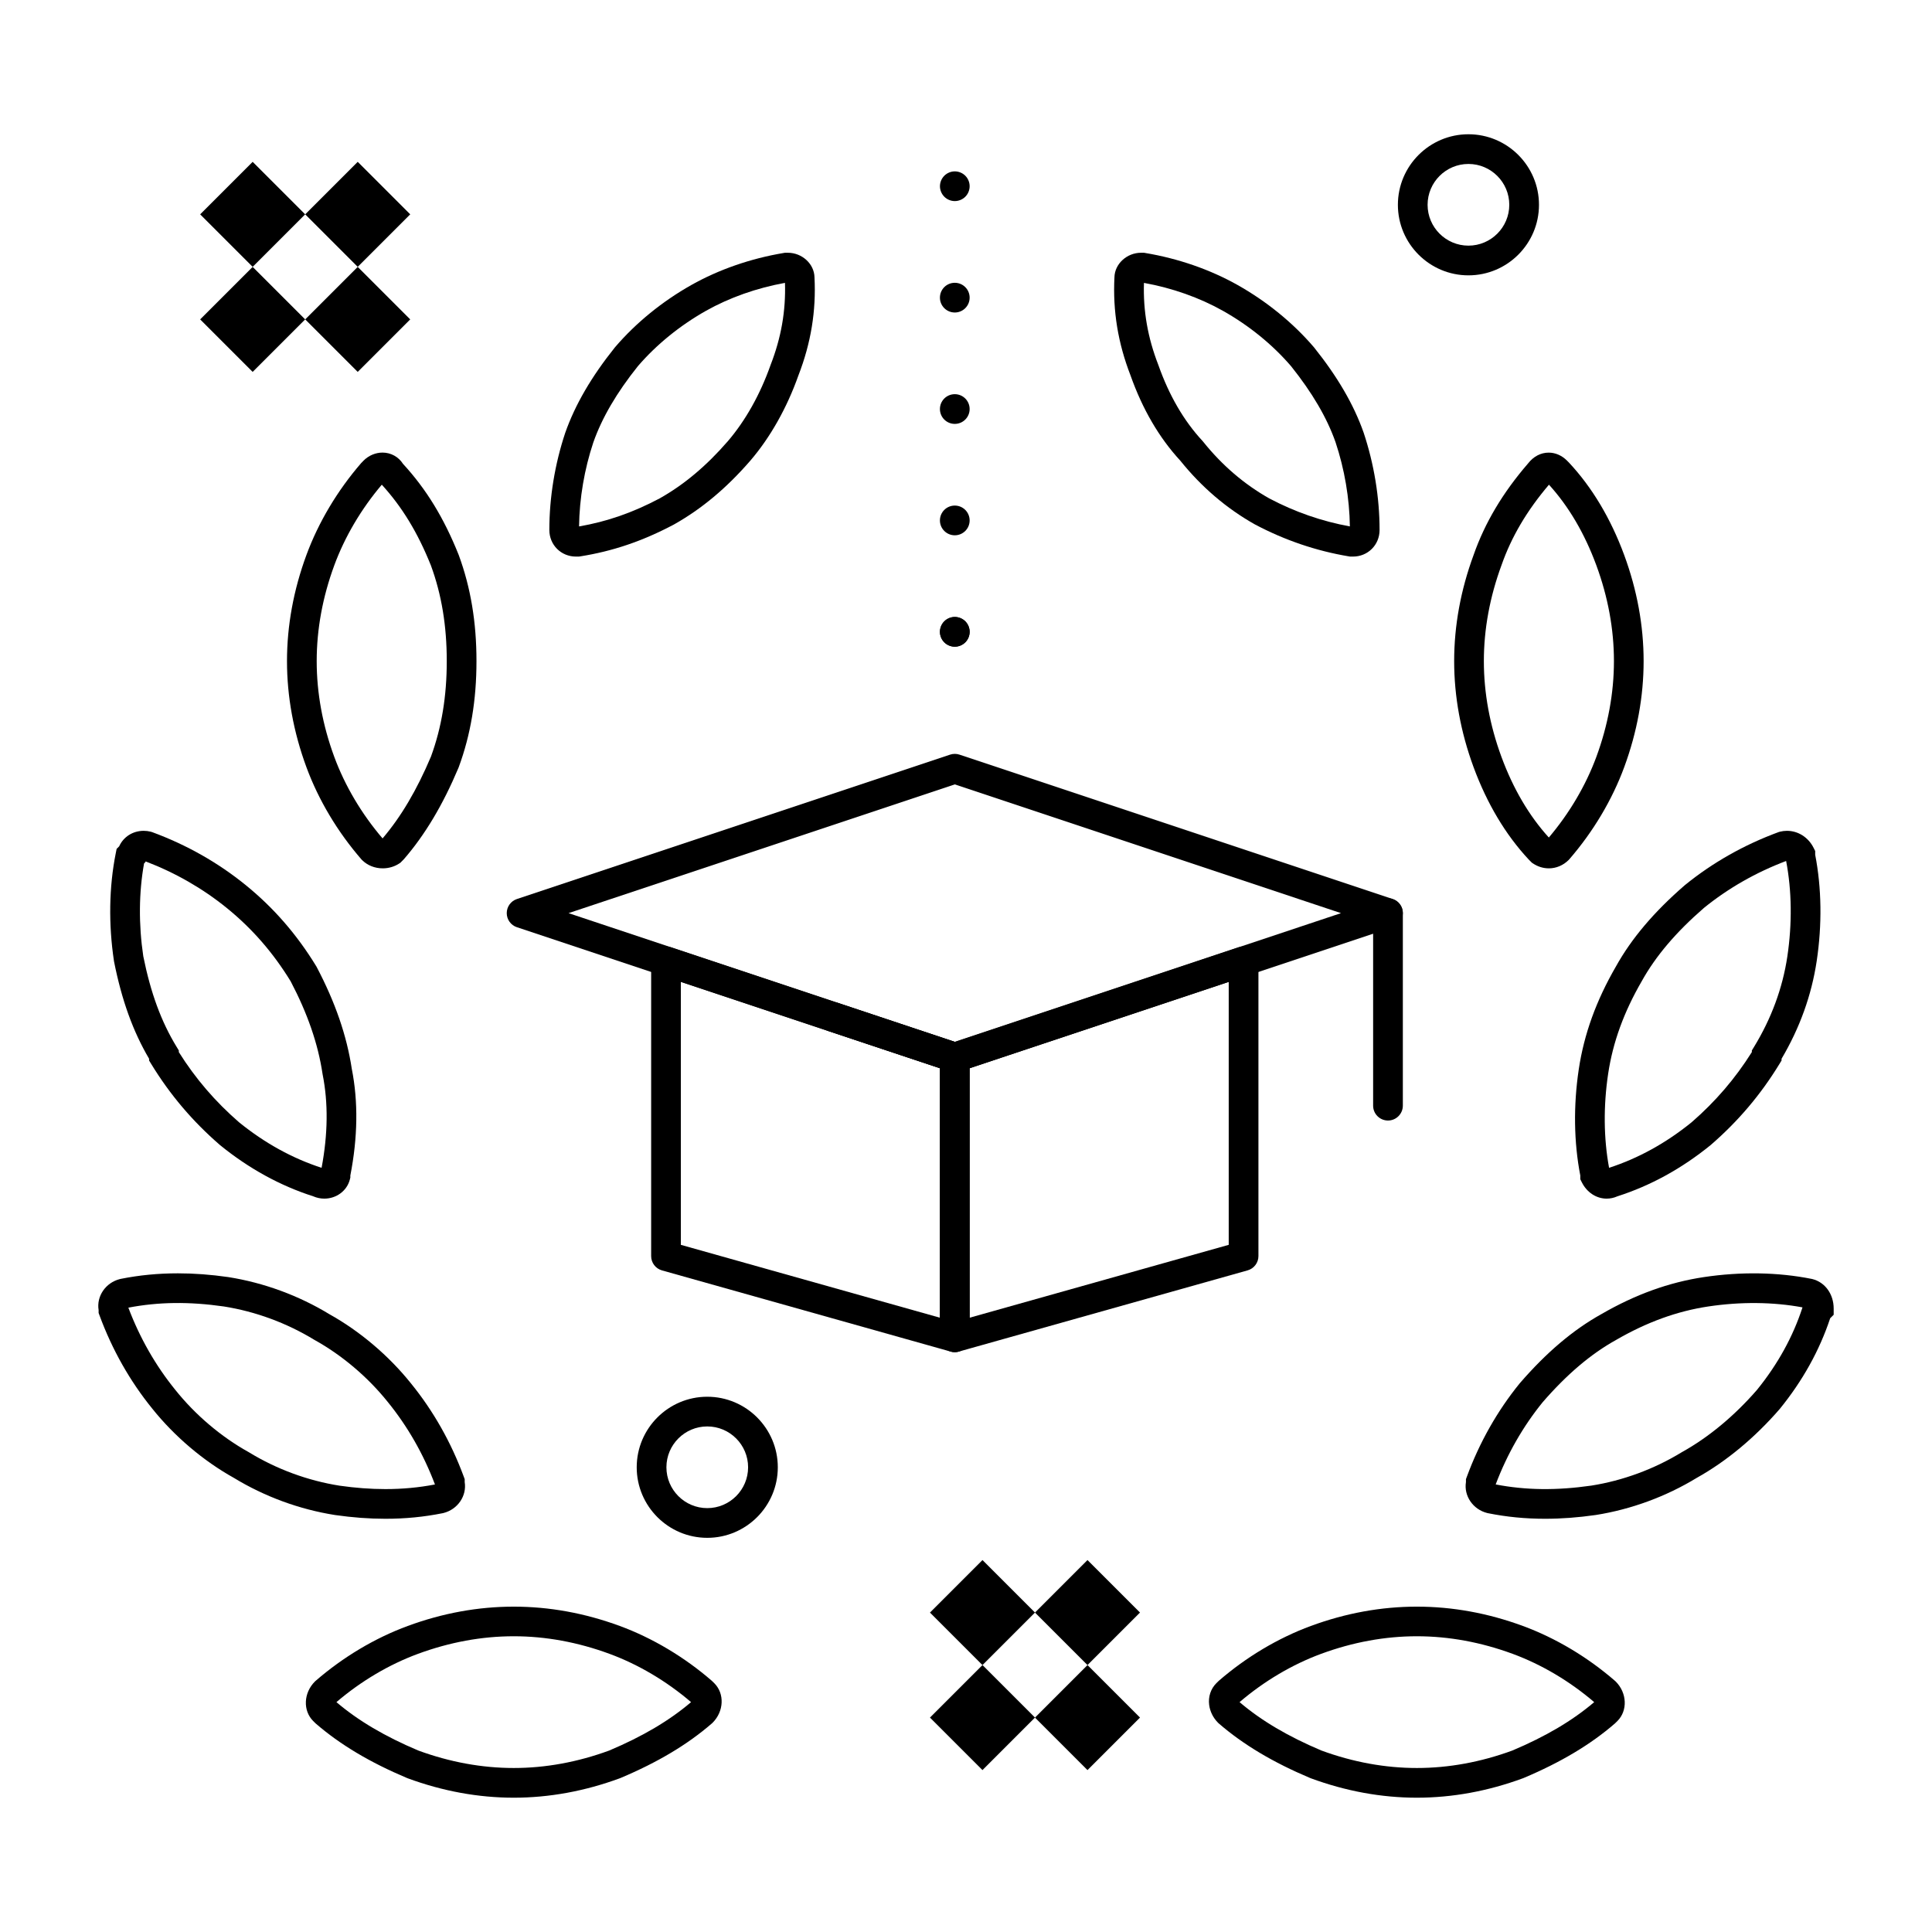
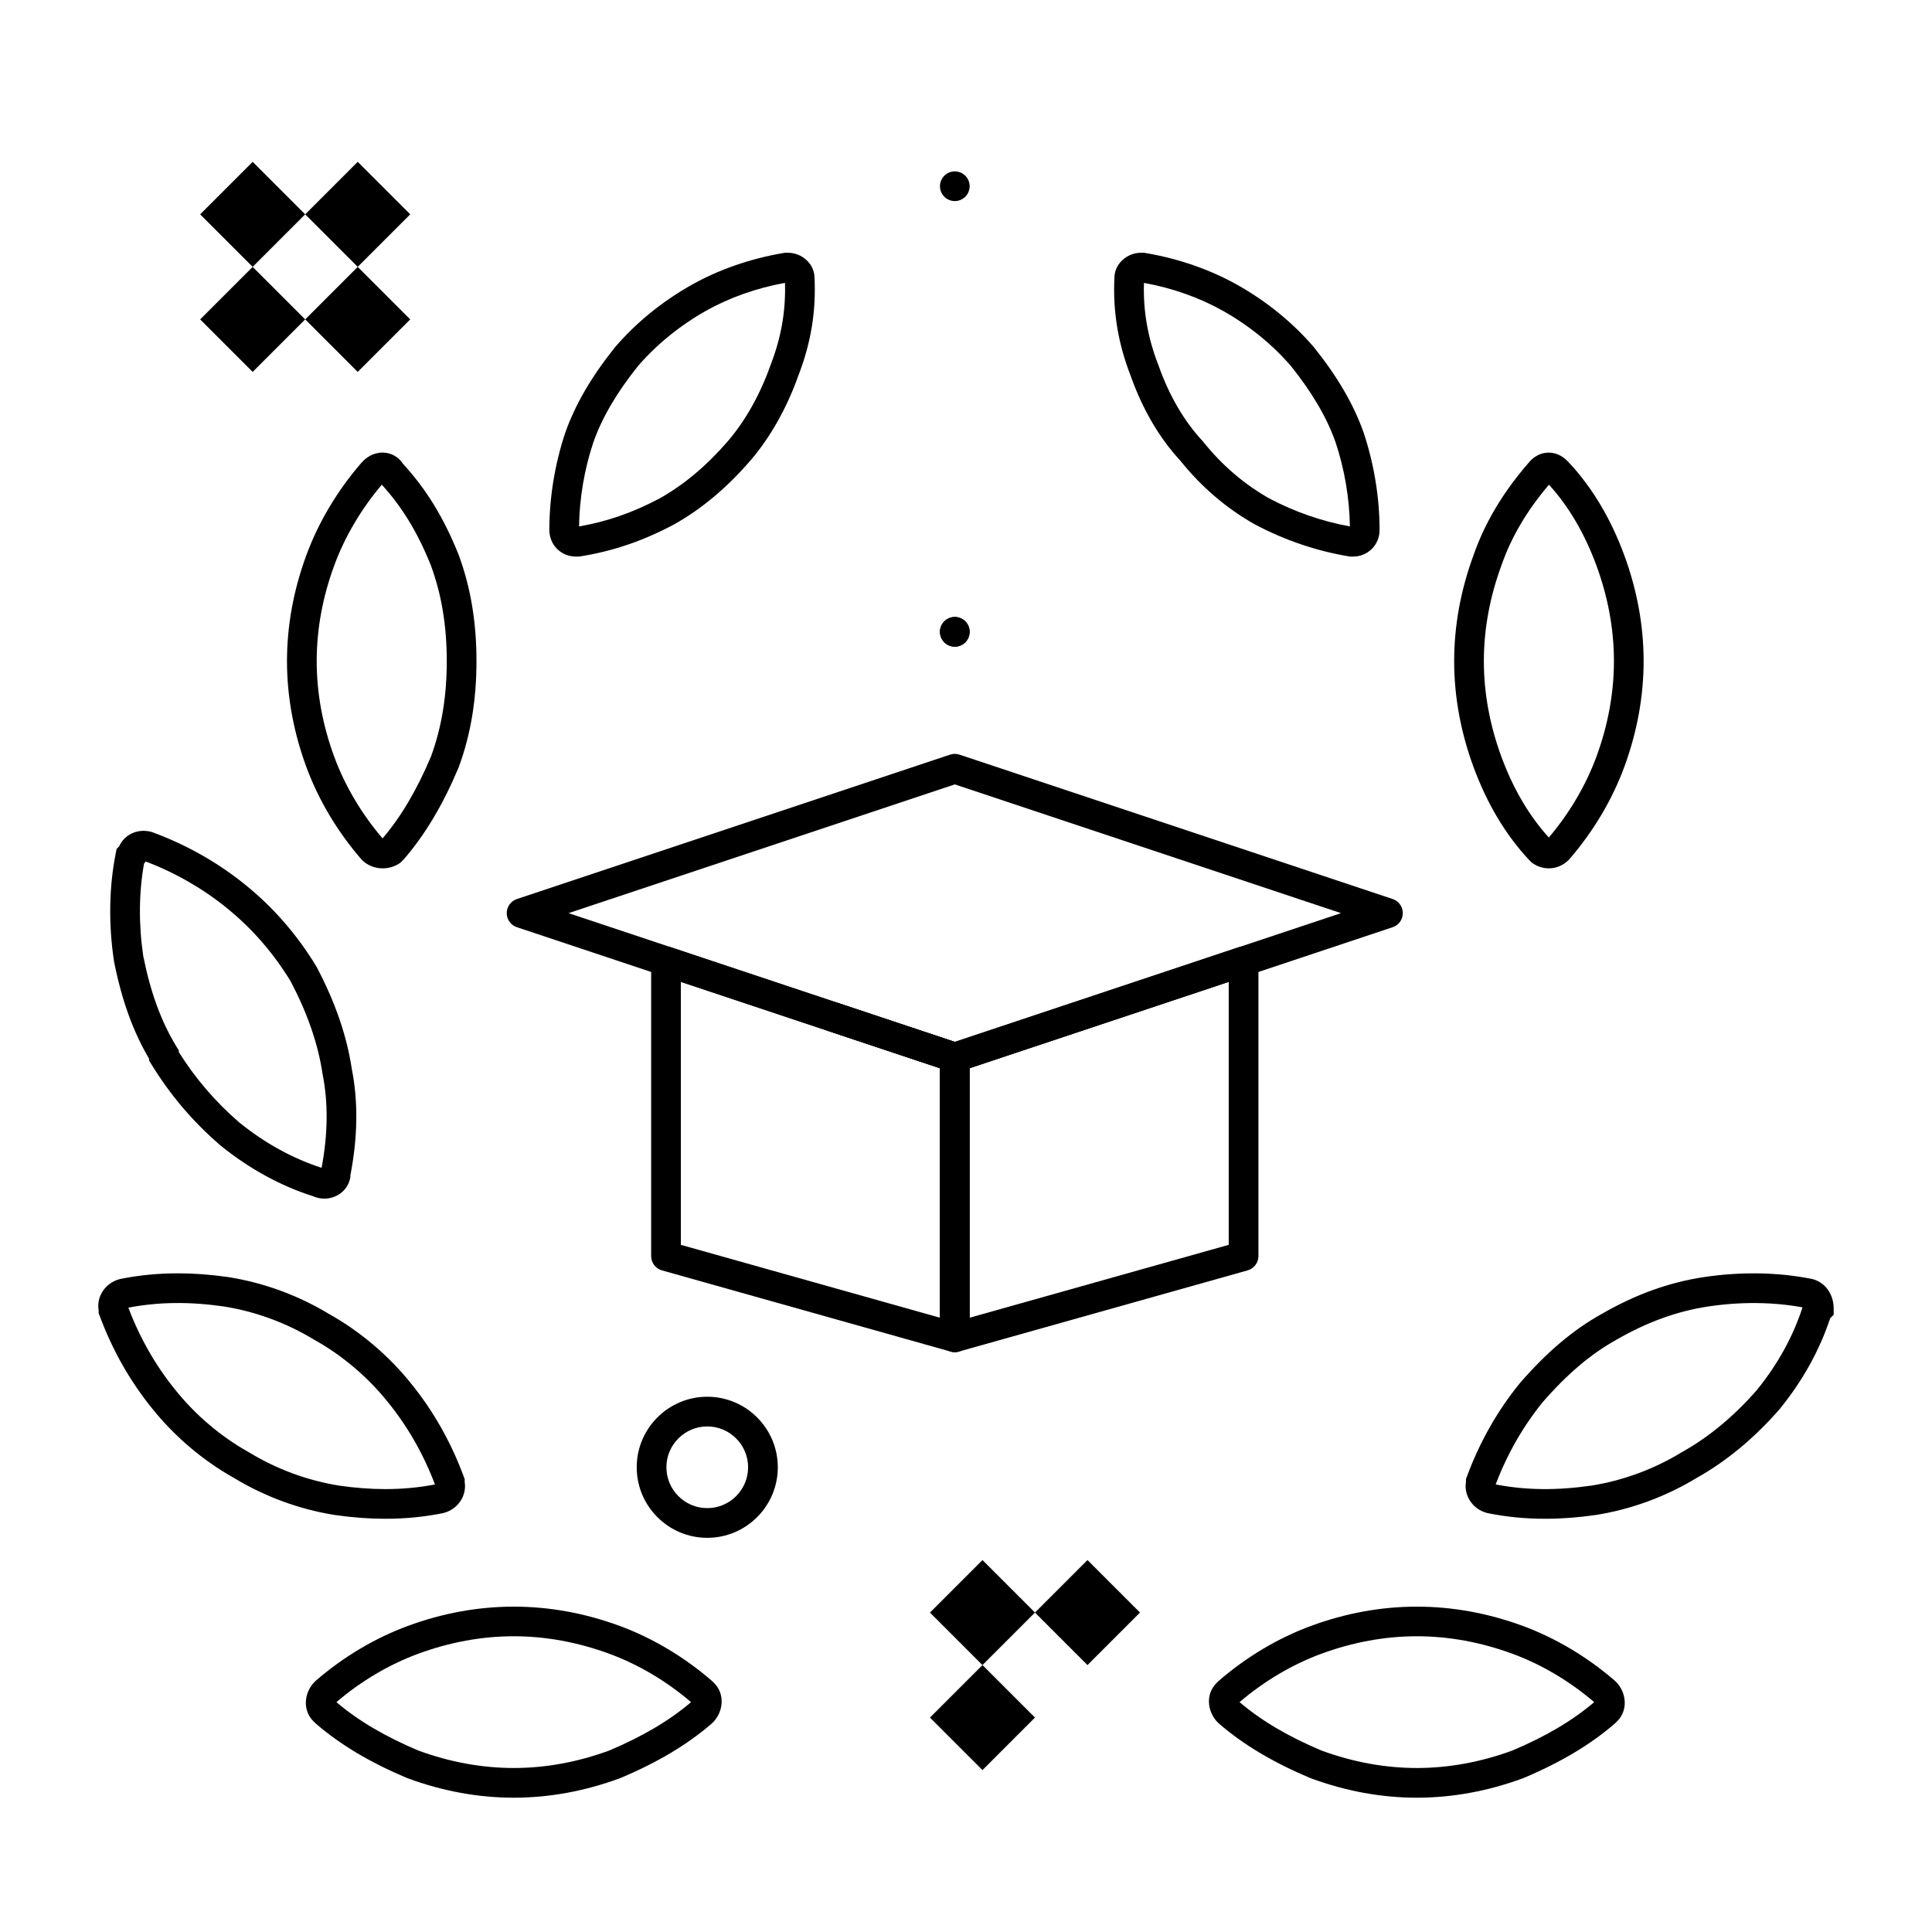
<svg xmlns="http://www.w3.org/2000/svg" fill="#000000" width="800px" height="800px" version="1.1" viewBox="144 144 512 512">
  <g>
    <path d="m280.15 620.41c-9.379 0-18.836-1.73-28.102-5.144l-0.168-0.066c-9.855-4.148-17.781-8.883-24.227-14.469l-0.652-0.637c-2.762-2.762-2.562-7.457 0.445-10.469l0.207-0.191c7.285-6.312 15.719-11.34 24.395-14.535 18.535-6.828 37.668-6.828 56.203 0 8.672 3.195 17.109 8.223 24.395 14.535l0.652 0.637c2.762 2.762 2.562 7.457-0.445 10.469l-0.207 0.191c-6.445 5.59-14.371 10.32-24.227 14.469l-0.168 0.066c-9.266 3.414-18.723 5.144-28.102 5.144zm-25.297-12.5c8.363 3.07 16.875 4.629 25.297 4.629s16.934-1.559 25.297-4.629c8.859-3.738 15.961-7.938 21.691-12.828-6.496-5.559-13.957-9.977-21.609-12.797-8.391-3.09-16.934-4.66-25.379-4.66-8.449 0-16.988 1.566-25.383 4.66-7.652 2.82-15.117 7.238-21.609 12.797 5.731 4.891 12.836 9.09 21.695 12.828z" />
    <path d="m229.94 461.65c-1 0-2-0.211-2.914-0.609-8.758-2.801-17.059-7.356-24.676-13.547l-0.098-0.082c-7.254-6.289-13.195-13.297-18.164-21.422l-0.578-0.945v-0.465c-4.273-7.269-7.234-15.477-9.281-25.723l-0.031-0.188c-1.469-9.777-1.301-19.645 0.477-28.543l0.234-1.168 0.672-0.672c1.125-2.504 3.602-4.109 6.5-4.109 0.625 0 1.25 0.078 1.863 0.23l0.406 0.125c9.105 3.356 17.43 8.07 24.742 14.008 7.434 6.039 13.551 13.074 18.703 21.504l0.125 0.219c4.934 9.371 7.977 18.203 9.309 27.008 1.719 8.656 1.586 18.16-0.387 28.25v0.547l-0.117 0.469c-0.75 3.012-3.543 5.113-6.785 5.113zm-22.578-20.223c6.781 5.5 14.133 9.555 21.863 12.055 1.684-8.914 1.777-17.238 0.273-24.758l-0.031-0.188c-1.188-7.91-3.949-15.922-8.445-24.488-4.664-7.606-10.188-13.949-16.887-19.391-6.383-5.188-13.629-9.348-21.547-12.375l-0.051 0.184-0.359 0.359c-1.387 7.684-1.461 16.152-0.207 24.582 1.953 9.719 4.762 17.355 8.84 24.031l0.578 0.945v0.43c4.406 7.019 9.641 13.113 15.973 18.613z" />
    <path d="m246.14 546.49h-0.004c-4.305 0-8.672-0.324-13.348-0.992-9.434-1.488-18.691-4.894-26.828-9.855-8.066-4.492-15.734-11-21.594-18.324-5.922-7.289-10.637-15.613-13.992-24.719l-0.242-0.66v-0.762c-0.594-3.652 1.84-7.262 5.656-8.215l0.184-0.043c4.965-0.992 9.926-1.473 15.172-1.473 4.305 0 8.668 0.324 13.344 0.992 9.434 1.492 18.691 4.894 26.832 9.855 8.066 4.492 15.73 11 21.594 18.324 5.922 7.289 10.637 15.613 13.992 24.719l0.242 0.66v0.762c0.594 3.652-1.84 7.262-5.656 8.215l-0.184 0.039c-4.961 0.996-9.926 1.477-15.168 1.477zm-68.125-55.945c3.035 8.031 7.234 15.375 12.484 21.836 5.269 6.59 12.141 12.414 19.359 16.422l0.141 0.082c7.285 4.453 15.57 7.504 23.965 8.832 4.246 0.605 8.246 0.906 12.176 0.906 4.543 0 8.844-0.402 13.129-1.223-3.039-8.031-7.234-15.375-12.484-21.836-5.269-6.59-12.137-12.414-19.359-16.422l-0.141-0.082c-7.285-4.449-15.57-7.504-23.965-8.832-9.16-1.312-17.32-1.219-25.305 0.316z" />
    <path d="m519.49 620.41c-9.379 0-18.836-1.73-28.102-5.144l-0.168-0.066c-9.855-4.148-17.781-8.883-24.227-14.469l-0.203-0.191c-1.293-1.293-2.129-2.981-2.352-4.746-0.27-2.156 0.426-4.242 1.902-5.723l0.652-0.637c7.285-6.312 15.719-11.34 24.391-14.535 18.535-6.828 37.668-6.828 56.203 0 8.672 3.195 17.105 8.223 24.391 14.535l0.207 0.191c3.008 3.012 3.207 7.707 0.441 10.469l-0.648 0.637c-6.449 5.59-14.371 10.32-24.227 14.469l-0.168 0.066c-9.262 3.414-18.715 5.144-28.094 5.144zm-25.297-12.5c8.363 3.07 16.875 4.629 25.297 4.629s16.934-1.559 25.297-4.629c8.859-3.738 15.961-7.938 21.691-12.828-6.496-5.559-13.957-9.977-21.609-12.797-8.395-3.09-16.934-4.66-25.383-4.66s-16.988 1.566-25.379 4.66c-7.652 2.82-15.117 7.238-21.609 12.797 5.734 4.891 12.836 9.09 21.695 12.828z" />
-     <path d="m569.77 461.65c-2.719 0-5.234-1.652-6.562-4.309l-0.414-0.832v-0.988c-1.707-8.797-1.848-18.52-0.402-28.156 1.395-9.293 4.613-18.203 9.848-27.238 4.113-7.406 10.082-14.457 18.211-21.504l0.098-0.082c7.312-5.941 15.637-10.652 24.742-14.008l0.406-0.125c0.613-0.152 1.242-0.23 1.867-0.23 2.965 0 5.672 1.73 7.062 4.516l0.418 0.832v0.992c1.707 8.797 1.848 18.52 0.402 28.152-1.355 9.043-4.488 17.754-9.316 25.914v0.461l-0.578 0.945c-4.969 8.129-10.91 15.141-18.164 21.422l-0.098 0.082c-7.613 6.188-15.914 10.742-24.668 13.543-0.918 0.41-1.875 0.613-2.852 0.613zm25.785-77.035c-7.398 6.418-12.785 12.766-16.469 19.398-4.762 8.223-7.664 16.227-8.906 24.523-1.285 8.559-1.199 17.16 0.242 24.945 7.727-2.5 15.078-6.555 21.859-12.055 6.332-5.496 11.566-11.59 15.977-18.609v-0.43l0.578-0.945c4.602-7.531 7.57-15.586 8.824-23.938 1.305-8.703 1.195-17.449-0.316-25.336-8.016 3.031-15.34 7.215-21.789 12.445z" />
    <path d="m553.5 546.49c-5.246 0-10.207-0.48-15.168-1.477l-0.184-0.039c-3.816-0.953-6.25-4.562-5.656-8.215v-0.762l0.242-0.66c3.356-9.105 8.066-17.43 14.008-24.742l0.082-0.094c7.043-8.129 14.098-14.098 21.562-18.246 8.977-5.195 17.887-8.418 27.176-9.812 9.777-1.465 19.629-1.305 28.543 0.48l0.184 0.039c3.383 0.848 5.656 3.992 5.656 7.832v1.633l-0.93 0.926c-2.816 8.504-7.297 16.57-13.324 23.988l-0.082 0.098c-6.559 7.566-14.145 13.859-21.938 18.203-8.141 4.961-17.398 8.367-26.773 9.848-4.731 0.676-9.094 1-13.398 1zm-13.133-9.098c7.984 1.535 16.078 1.637 25.363 0.309 8.336-1.316 16.625-4.367 23.91-8.82l0.141-0.082c7.008-3.894 13.871-9.59 19.844-16.473 5.5-6.781 9.555-14.133 12.055-21.859-7.785-1.445-16.391-1.523-24.945-0.242-8.297 1.246-16.297 4.148-24.461 8.875-6.695 3.719-13.039 9.109-19.457 16.504-5.234 6.453-9.418 13.777-12.449 21.789z" />
    <path d="m245.43 374.12c-2.117 0-4.074-0.789-5.504-2.219l-0.191-0.207c-6.312-7.285-11.34-15.719-14.535-24.395-3.414-9.266-5.144-18.723-5.144-28.102s1.73-18.836 5.144-28.102c3.195-8.676 8.223-17.109 14.535-24.395l0.637-0.652c1.34-1.34 3.16-2.106 5-2.106 2.223 0 4.246 1.125 5.426 2.981 6.152 6.676 10.84 14.336 14.734 24.07l0.039 0.102c3.164 8.586 4.699 17.777 4.699 28.102s-1.535 19.52-4.699 28.102l-0.066 0.168c-4.148 9.855-8.883 17.781-14.469 24.227l-0.914 0.926-0.324 0.215c-1.242 0.828-2.793 1.285-4.367 1.285zm-0.25-101.67c-5.461 6.438-9.809 13.809-12.594 21.371-3.09 8.391-4.66 16.934-4.66 25.379 0 8.449 1.566 16.988 4.66 25.379 2.82 7.652 7.242 15.117 12.797 21.609 4.891-5.731 9.09-12.836 12.828-21.691 2.816-7.676 4.184-15.949 4.184-25.297 0-9.363-1.371-17.648-4.195-25.332-3.484-8.695-7.633-15.523-13.02-21.418z" />
    <path d="m554.46 374.12c-1.473 0-2.918-0.445-4.176-1.281l-0.324-0.215-0.816-0.82c-6.144-6.582-11.066-14.828-14.633-24.5-3.414-9.266-5.144-18.723-5.144-28.102 0-9.379 1.73-18.836 5.144-28.102 2.992-8.551 7.727-16.52 14.457-24.301 1.43-1.84 3.359-2.848 5.449-2.848 1.766 0 3.484 0.746 4.844 2.106l0.539 0.543c6.144 6.582 11.066 14.828 14.633 24.5 3.414 9.266 5.144 18.723 5.144 28.102 0 9.379-1.73 18.836-5.144 28.102-3.195 8.672-8.219 17.105-14.535 24.395l-0.191 0.207c-1.434 1.426-3.297 2.215-5.246 2.215zm0.031-101.67c-5.84 6.859-9.953 13.836-12.57 21.309-3.113 8.453-4.684 16.992-4.684 25.441s1.57 16.988 4.66 25.379c3.113 8.445 7.336 15.633 12.559 21.371 5.461-6.438 9.805-13.812 12.594-21.371 3.09-8.391 4.66-16.934 4.66-25.379 0-8.449-1.57-16.988-4.66-25.379-3.113-8.449-7.336-15.633-12.559-21.371z" />
    <path d="m502.55 291.5h-0.77l-0.32-0.055c-8.621-1.438-16.969-4.273-24.816-8.426l-0.09-0.047c-7.5-4.219-14.152-9.902-19.773-16.902-5.586-6.047-10.023-13.648-13.188-22.594-3.32-8.566-4.715-17.078-4.254-26.012 0.078-3.527 3.277-6.481 7.055-6.481h0.77l0.32 0.055c8.73 1.457 17.191 4.387 24.457 8.473 7.719 4.34 14.711 10.035 20.223 16.469l0.086 0.102c6.215 7.769 10.508 15.141 13.117 22.543 2.777 8.332 4.234 17.242 4.234 25.824 0.004 3.949-3.094 7.051-7.051 7.051zm-22.18-15.414c6.773 3.582 13.953 6.074 21.359 7.418-0.102-7.457-1.41-15.152-3.801-22.328-2.285-6.473-6.144-13.078-11.777-20.125-4.914-5.723-11.16-10.797-18.062-14.68-6.215-3.496-13.434-6.047-20.93-7.402-0.238 7.422 1.008 14.535 3.797 21.711l0.043 0.117c2.824 8.004 6.746 14.738 11.652 20.027l0.188 0.219c4.992 6.238 10.895 11.305 17.531 15.043z" />
    <path d="m297.39 291.5h-0.754c-3.957 0-7.055-3.098-7.055-7.055 0-8.582 1.457-17.488 4.215-25.758 2.633-7.465 6.926-14.84 13.141-22.605l0.086-0.102c5.512-6.434 12.504-12.125 20.223-16.469 7.269-4.09 15.727-7.019 24.457-8.473l0.32-0.055h0.77c3.777 0 6.977 2.953 7.055 6.481 0.461 8.934-0.934 17.445-4.254 26.012-3.047 8.609-7.449 16.418-12.734 22.586-6.305 7.277-12.918 12.805-20.223 16.914l-0.086 0.047c-8.277 4.383-16.176 7.062-24.848 8.434zm15.648-50.453c-5.633 7.051-9.492 13.652-11.801 20.191-2.371 7.113-3.68 14.812-3.781 22.27 7.391-1.273 14.207-3.644 21.359-7.426 6.484-3.656 12.398-8.617 18.074-15.168 4.66-5.434 8.57-12.402 11.297-20.125l0.043-0.117c2.789-7.176 4.035-14.289 3.797-21.711-7.496 1.355-14.715 3.906-20.93 7.402-6.898 3.891-13.145 8.965-18.059 14.684z" />
    <path d="m210.96 214.73 13.914 13.914-13.914 13.914-13.914-13.914z" />
    <path d="m238.8 214.73 13.914 13.914-13.914 13.914-13.914-13.914z" />
    <path d="m210.96 186.89 13.914 13.914-13.914 13.914-13.914-13.914z" />
    <path d="m238.8 186.89 13.914 13.914-13.914 13.914-13.914-13.914z" />
    <path d="m404.37 585.26 13.914 13.914-13.918 13.918-13.914-13.914z" />
-     <path d="m432.2 585.26 13.914 13.914-13.918 13.918-13.914-13.914z" />
    <path d="m404.37 557.43 13.914 13.914-13.918 13.918-13.914-13.914z" />
    <path d="m432.2 557.43 13.914 13.914-13.918 13.918-13.914-13.914z" />
-     <path d="m533.15 216.97c-10.309 0-18.695-8.387-18.695-18.695s8.387-18.695 18.695-18.695 18.695 8.387 18.695 18.695-8.387 18.695-18.695 18.695zm0-29.52c-5.969 0-10.824 4.856-10.824 10.824s4.856 10.824 10.824 10.824 10.824-4.856 10.824-10.824-4.856-10.824-10.824-10.824z" />
    <path d="m331.43 551.54c-10.309 0-18.695-8.387-18.695-18.695s8.387-18.695 18.695-18.695c10.309 0 18.695 8.387 18.695 18.695s-8.387 18.695-18.695 18.695zm0-29.52c-5.969 0-10.824 4.856-10.824 10.824s4.856 10.824 10.824 10.824 10.824-4.856 10.824-10.824-4.856-10.824-10.824-10.824z" />
    <path d="m397.03 502.34c-0.848 0-1.688-0.273-2.379-0.801-0.98-0.742-1.559-1.906-1.559-3.137v-74.145c0-1.695 1.086-3.199 2.691-3.734l76.535-25.512c1.199-0.398 2.519-0.199 3.547 0.543 1.027 0.738 1.633 1.926 1.633 3.191v78.129c0 1.762-1.172 3.312-2.871 3.789l-76.535 21.523c-0.348 0.102-0.707 0.152-1.062 0.152zm3.934-75.242v66.109l68.66-19.312v-69.684z" />
    <path d="m397.03 428.19c-0.414 0-0.832-0.066-1.246-0.203l-32.289-10.762c-1.648-0.551-2.691-2.086-2.691-3.734 0-0.414 0.066-0.832 0.203-1.246 0.688-2.062 2.918-3.176 4.981-2.488l32.289 10.762c1.648 0.551 2.691 2.086 2.691 3.734 0 0.414-0.066 0.832-0.203 1.246-0.551 1.652-2.086 2.691-3.734 2.691z" />
    <path d="m397.03 502.34c-0.355 0-0.715-0.047-1.066-0.148l-76.531-21.523c-1.699-0.477-2.871-2.027-2.871-3.789v-78.129c0-1.266 0.609-2.453 1.633-3.191 1.027-0.738 2.344-0.941 3.547-0.543l76.535 25.512c1.605 0.535 2.691 2.039 2.691 3.734v74.141c0 1.23-0.578 2.394-1.559 3.137-0.695 0.523-1.531 0.801-2.379 0.801zm-72.598-28.445 68.66 19.312v-66.109l-68.66-22.887z" />
    <path d="m397.03 428.19c-0.422 0-0.84-0.066-1.246-0.203l-114.8-38.266c-1.609-0.535-2.691-2.039-2.691-3.734 0-1.695 1.086-3.199 2.691-3.734l114.8-38.266c0.809-0.27 1.684-0.27 2.488 0l114.8 38.266c1.609 0.535 2.691 2.039 2.691 3.734 0 1.695-1.086 3.199-2.691 3.734l-114.8 38.266c-0.402 0.137-0.824 0.203-1.242 0.203zm-102.36-42.199 102.36 34.117 102.35-34.117-102.35-34.117z" />
-     <path d="m511.83 440.95c-2.172 0-3.938-1.762-3.938-3.938v-51.023c0-2.172 1.762-3.938 3.938-3.938 2.172 0 3.938 1.762 3.938 3.938v51.023c-0.004 2.172-1.766 3.938-3.938 3.938z" />
    <path d="m397.03 315.38c-1.031 0-2.047-0.422-2.773-1.152-0.738-0.738-1.16-1.75-1.16-2.785 0-1.031 0.422-2.047 1.16-2.785 0.727-0.727 1.742-1.152 2.773-1.152 1.043 0 2.055 0.422 2.785 1.152 0.738 0.738 1.152 1.75 1.152 2.785 0 1.031-0.414 2.047-1.152 2.785-0.73 0.727-1.742 1.152-2.785 1.152z" />
    <path d="m393.09 311.44c0-2.176 1.762-3.938 3.938-3.938 2.176 0 3.938 1.762 3.938 3.938s-1.762 3.938-3.938 3.938c-2.176 0-3.938-1.762-3.938-3.938z" />
-     <path d="m393.09 281.92c0-2.176 1.762-3.938 3.938-3.938 2.176 0 3.938 1.762 3.938 3.938s-1.762 3.938-3.938 3.938c-2.176 0-3.938-1.762-3.938-3.938zm0-29.52c0-2.176 1.762-3.938 3.938-3.938 2.176 0 3.938 1.762 3.938 3.938 0 2.176-1.762 3.938-3.938 3.938-2.176 0-3.938-1.762-3.938-3.938zm0-29.52c0-2.176 1.762-3.938 3.938-3.938 2.176 0 3.938 1.762 3.938 3.938 0 2.176-1.762 3.938-3.938 3.938-2.176-0.004-3.938-1.766-3.938-3.938z" />
    <path d="m397.03 197.29c-1.031 0-2.047-0.422-2.773-1.152-0.738-0.738-1.16-1.75-1.16-2.785 0-1.031 0.422-2.047 1.16-2.785 0.727-0.727 1.742-1.152 2.773-1.152 1.043 0 2.055 0.422 2.785 1.152 0.738 0.738 1.152 1.75 1.152 2.785 0 1.031-0.414 2.047-1.152 2.785-0.73 0.73-1.742 1.152-2.785 1.152z" />
  </g>
</svg>